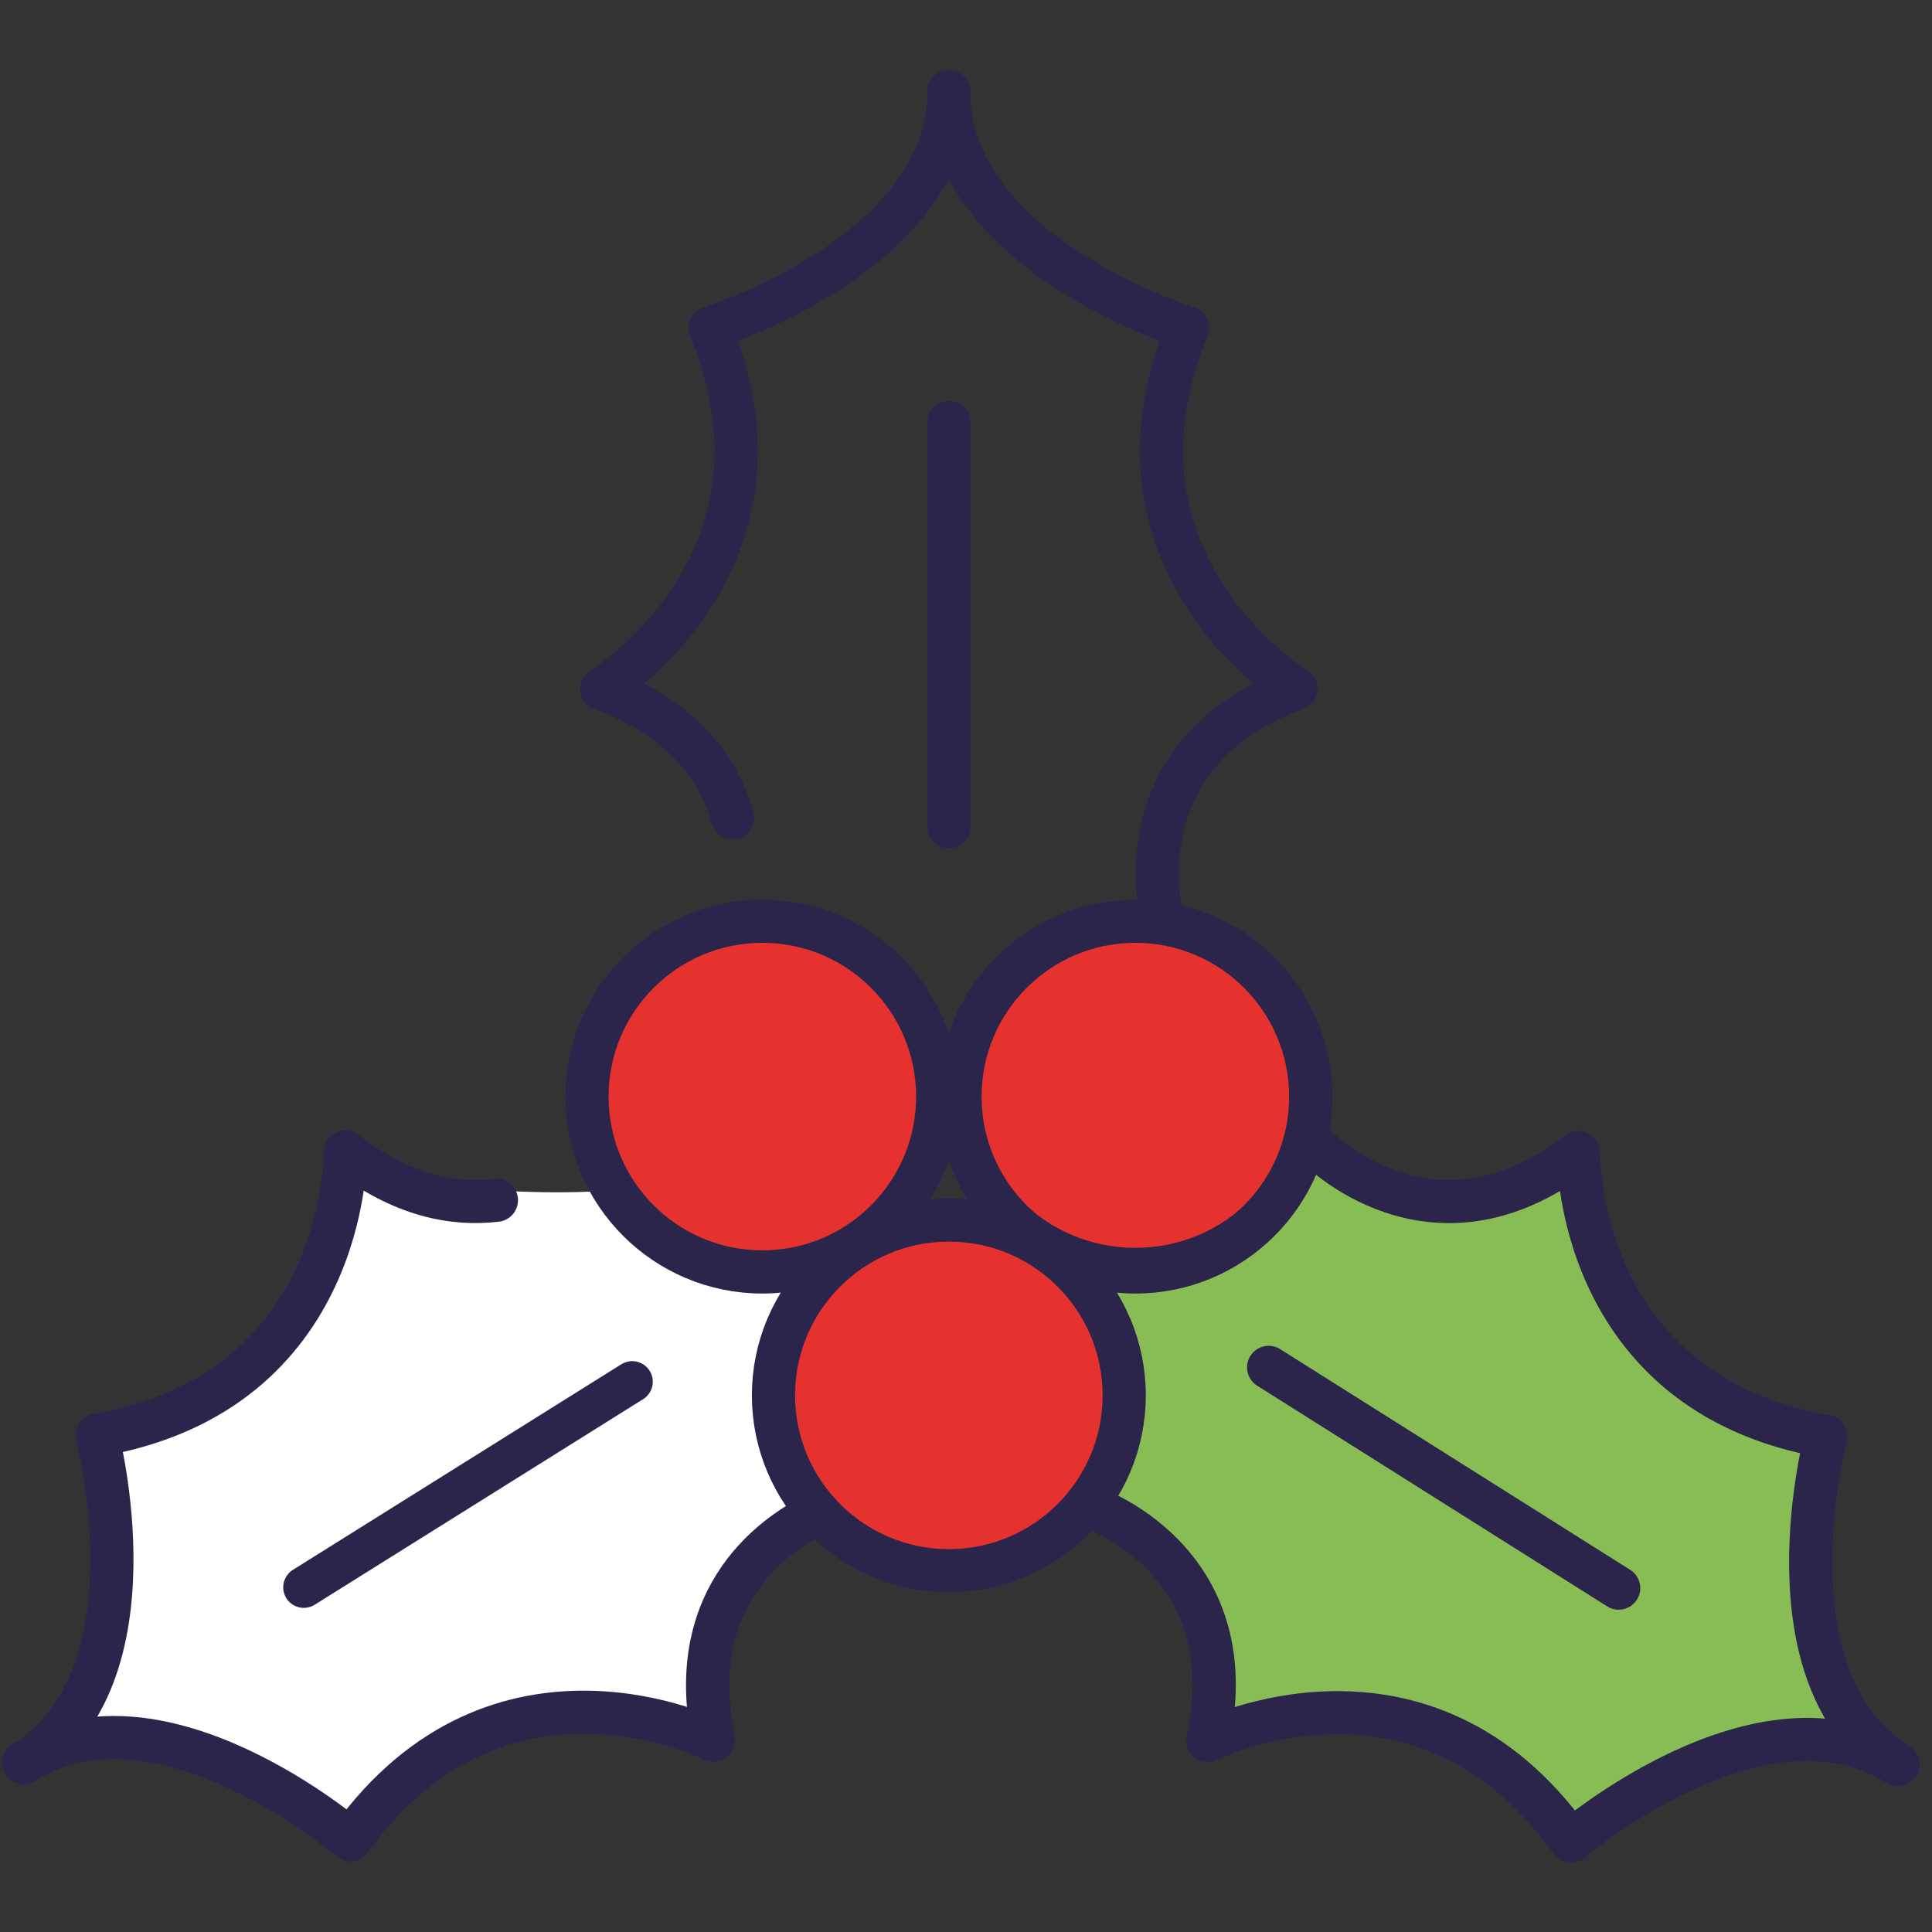
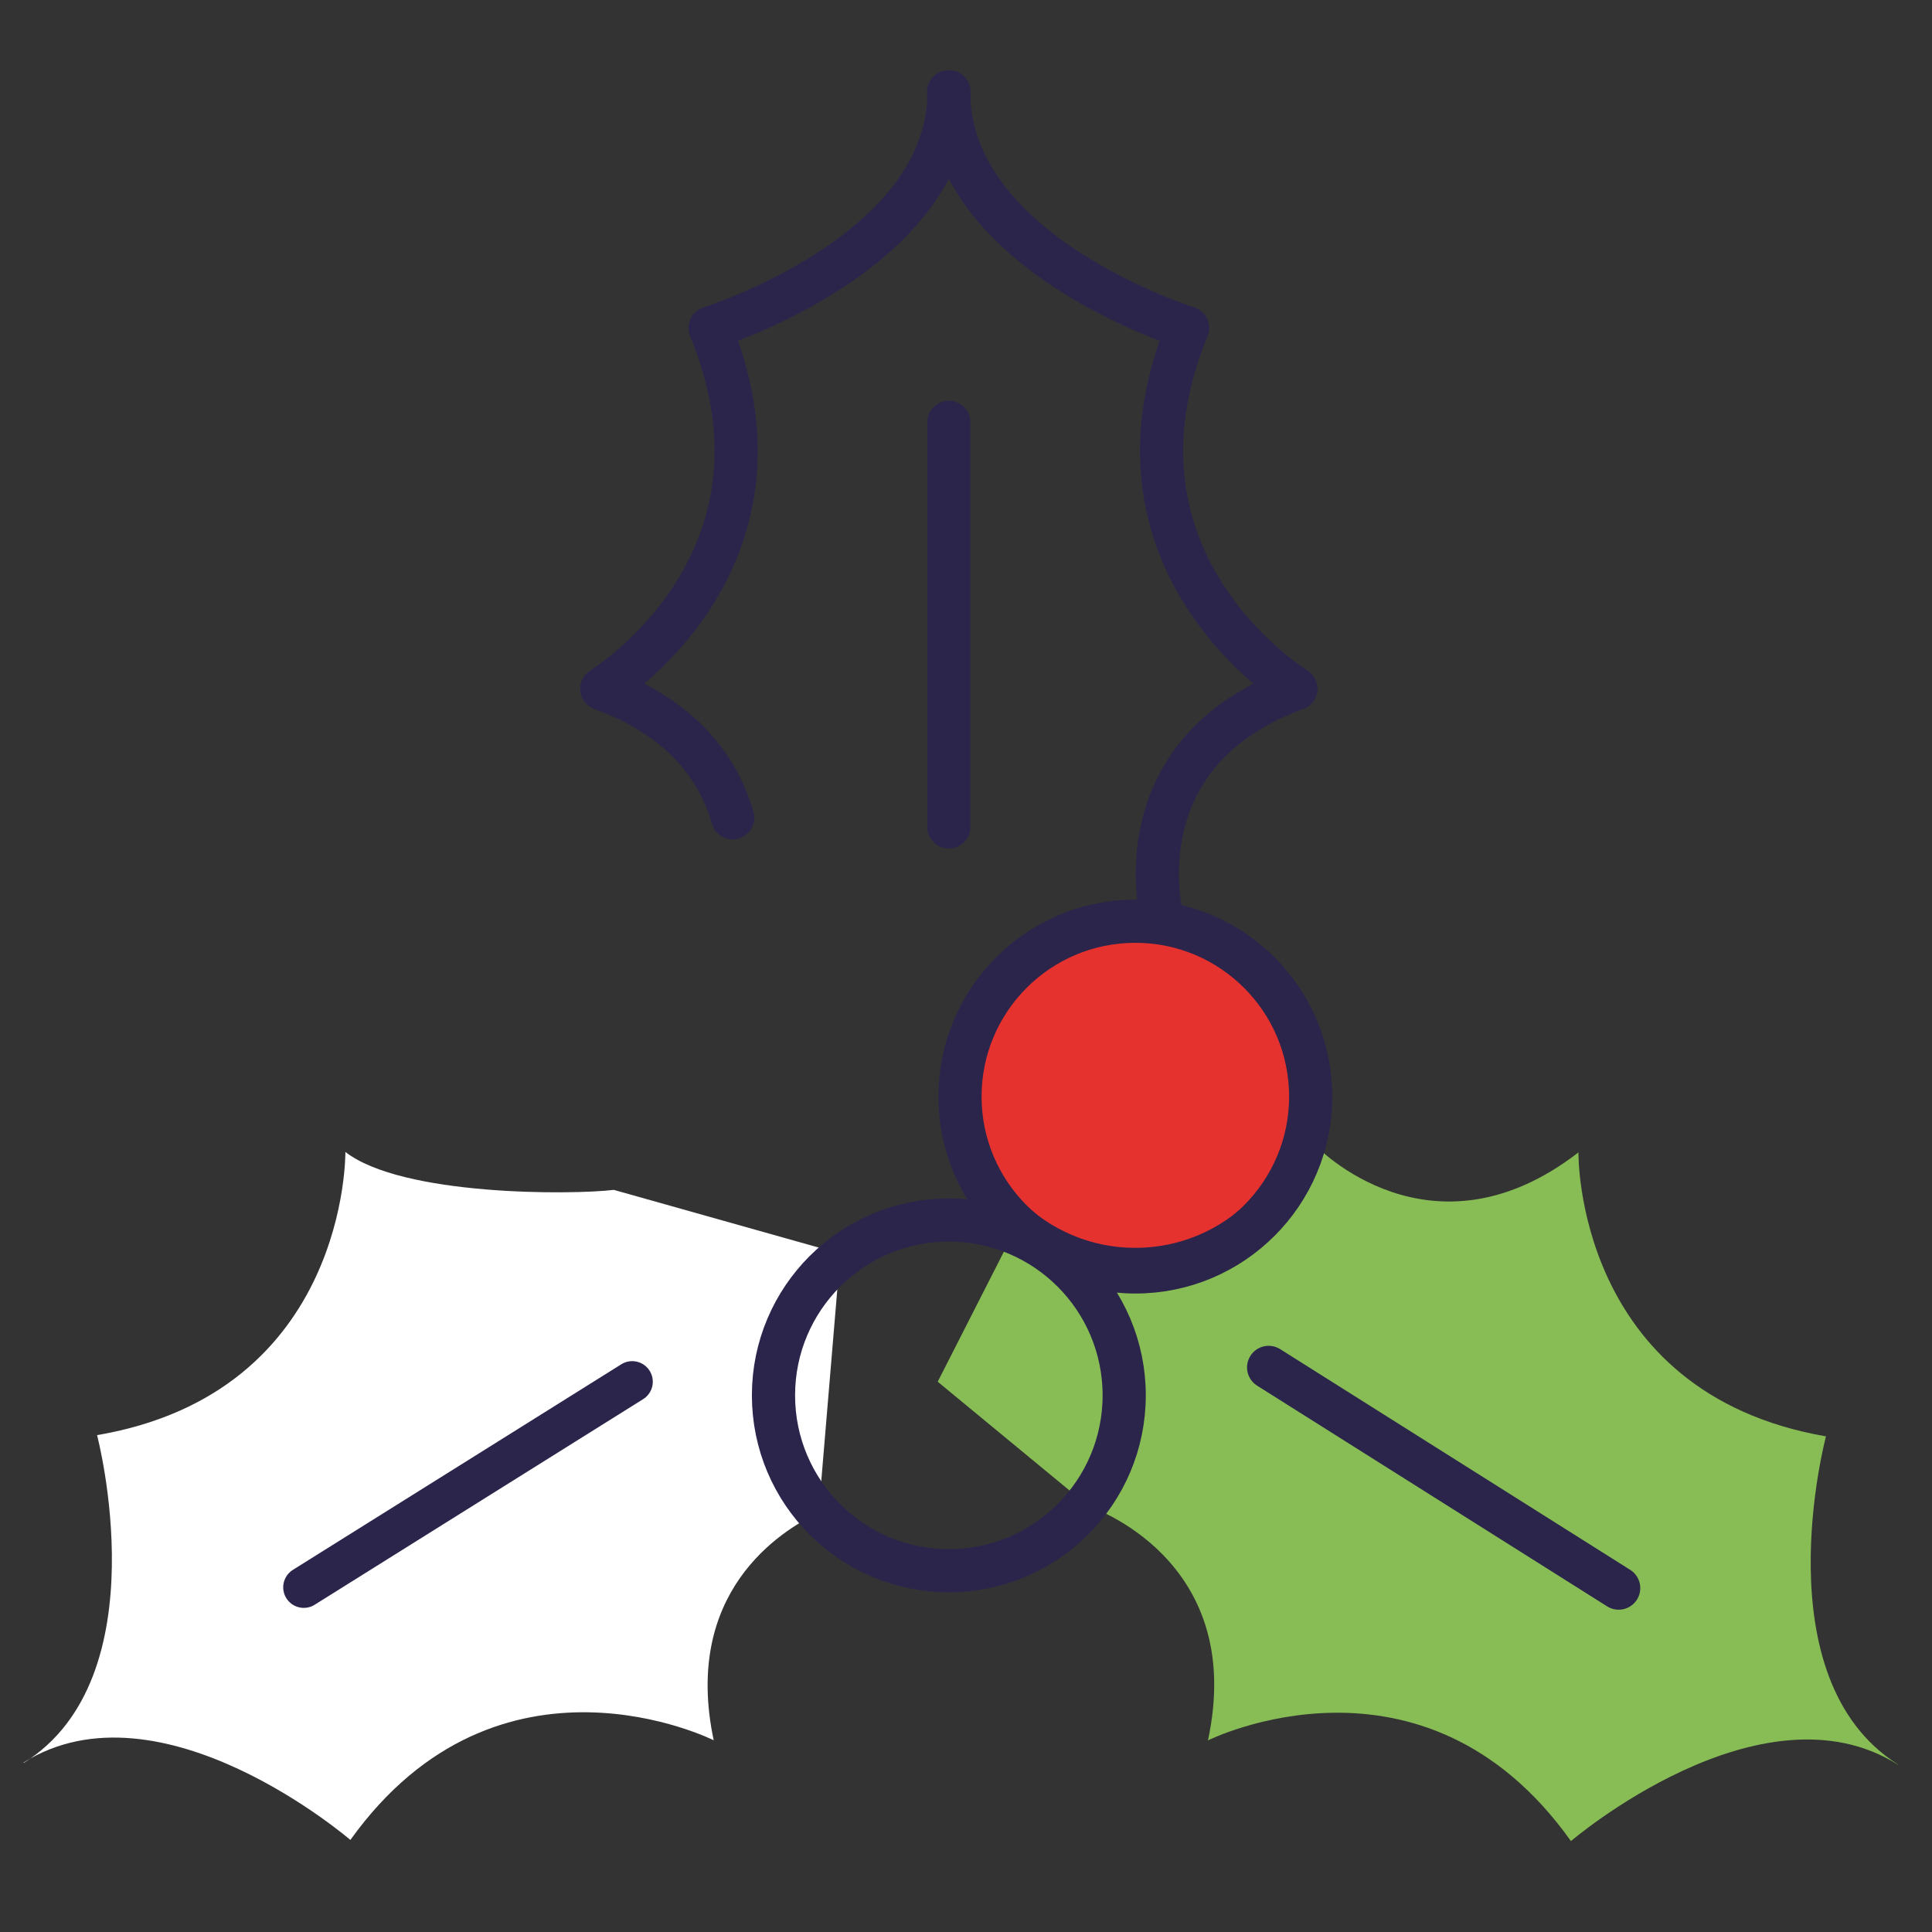
<svg xmlns="http://www.w3.org/2000/svg" id="Layer_1" data-name="Layer 1" viewBox="0 0 170 170">
  <rect x="0" y="0" width="170" height="170" fill="#333333" stroke="none" />
  <defs>
    <style>
      .cls-1 {
        stroke-width: 3.62px;
      }

      .cls-1, .cls-2 {
        fill: none;
        stroke-linecap: round;
        stroke-linejoin: round;
      }

      .cls-1, .cls-2, .cls-3 {
        stroke: #2b254b;
      }

      .cls-4 {
        fill: #fff;
      }

      .cls-2 {
        stroke-width: 3.8px;
      }

      .cls-5 {
        fill: #88bd55;
      }

      .cls-3 {
        fill: #e5322f;
        stroke-miterlimit: 10;
      }
    </style>
  </defs>
  <path class="cls-5" d="M95.78,132.54s13.97,4.53,10.51,20.6c0,0,18.92-9.44,31.94,8.86,0,0,16.73-14.31,28.78-6.72v-.02c-12.03-7.59-6.34-28.87-6.34-28.87-22.13-3.84-21.78-24.99-21.78-24.99-13,10.06-23.12-.59-23.12-.59l-19.99-5.3-13.27,26.07,13.27,10.95Z" />
  <path class="cls-4" d="M72.03,133.11c-3.42,1.62-11.98,7.05-9.23,20.02,0,0-18.89-9.49-31.97,8.77,0,0-16.69-14.37-28.76-6.81l.02.03c12.07-7.55,6.45-28.84,6.45-28.84,22.14-3.78,21.85-24.92,21.85-24.92,4.98,3.88,19.88,3.79,23.62,3.34l19.93,5.61-1.91,22.81Z" />
-   <circle class="cls-3" cx="66.71" cy="96.09" r="14.79" />
-   <circle class="cls-3" cx="84.15" cy="122.78" r="14.79" />
  <circle class="cls-3" cx="99.9" cy="95.51" r="14.79" />
  <line class="cls-1" x1="26.73" y1="139.67" x2="55.63" y2="121.58" />
  <g>
    <path class="cls-2" d="M102.2,80.48s-3.61-14.24,11.83-19.88c0,0-18.07-10.98-9.53-31.75,0,0-21.03-6.52-21.03-20.77h.04c0,14.24-21.03,20.77-21.03,20.77,8.54,20.77-9.53,31.75-9.53,31.75,7.31,2.67,10.35,7.26,11.52,11.36" />
    <line class="cls-2" x1="83.49" y1="37.16" x2="83.49" y2="72.76" />
  </g>
-   <path class="cls-2" d="M72.03,133.11c-3.42,1.62-11.98,7.05-9.23,20.02,0,0-18.89-9.49-31.97,8.77,0,0-16.69-14.37-28.76-6.81l.02.03c12.07-7.55,6.45-28.84,6.45-28.84,22.14-3.78,21.85-24.92,21.85-24.92,4.98,3.88,9.55,4.7,13.29,4.25" />
-   <path class="cls-2" d="M82.51,96.49c0,8.52-6.91,15.43-15.43,15.43s-15.43-6.91-15.43-15.43,6.91-15.43,15.43-15.43,15.43,6.91,15.43,15.43Z" />
  <path class="cls-2" d="M115.33,96.49c0,8.52-6.91,15.43-15.43,15.43s-15.43-6.91-15.43-15.43,6.91-15.43,15.43-15.43,15.43,6.91,15.43,15.43Z" />
  <path class="cls-2" d="M98.92,122.78c0,8.52-6.91,15.43-15.43,15.43s-15.43-6.91-15.43-15.43,6.91-15.43,15.43-15.43,15.43,6.9,15.43,15.43Z" />
  <g>
-     <path class="cls-2" d="M95.78,132.54s13.97,4.53,10.51,20.6c0,0,18.92-9.44,31.94,8.86,0,0,16.73-14.31,28.78-6.72v-.02c-12.03-7.59-6.34-28.87-6.34-28.87-22.13-3.84-21.78-24.99-21.78-24.99-13,10.06-23.12-.59-23.12-.59" />
    <line class="cls-2" x1="142.43" y1="139.74" x2="111.63" y2="120.32" />
  </g>
</svg>